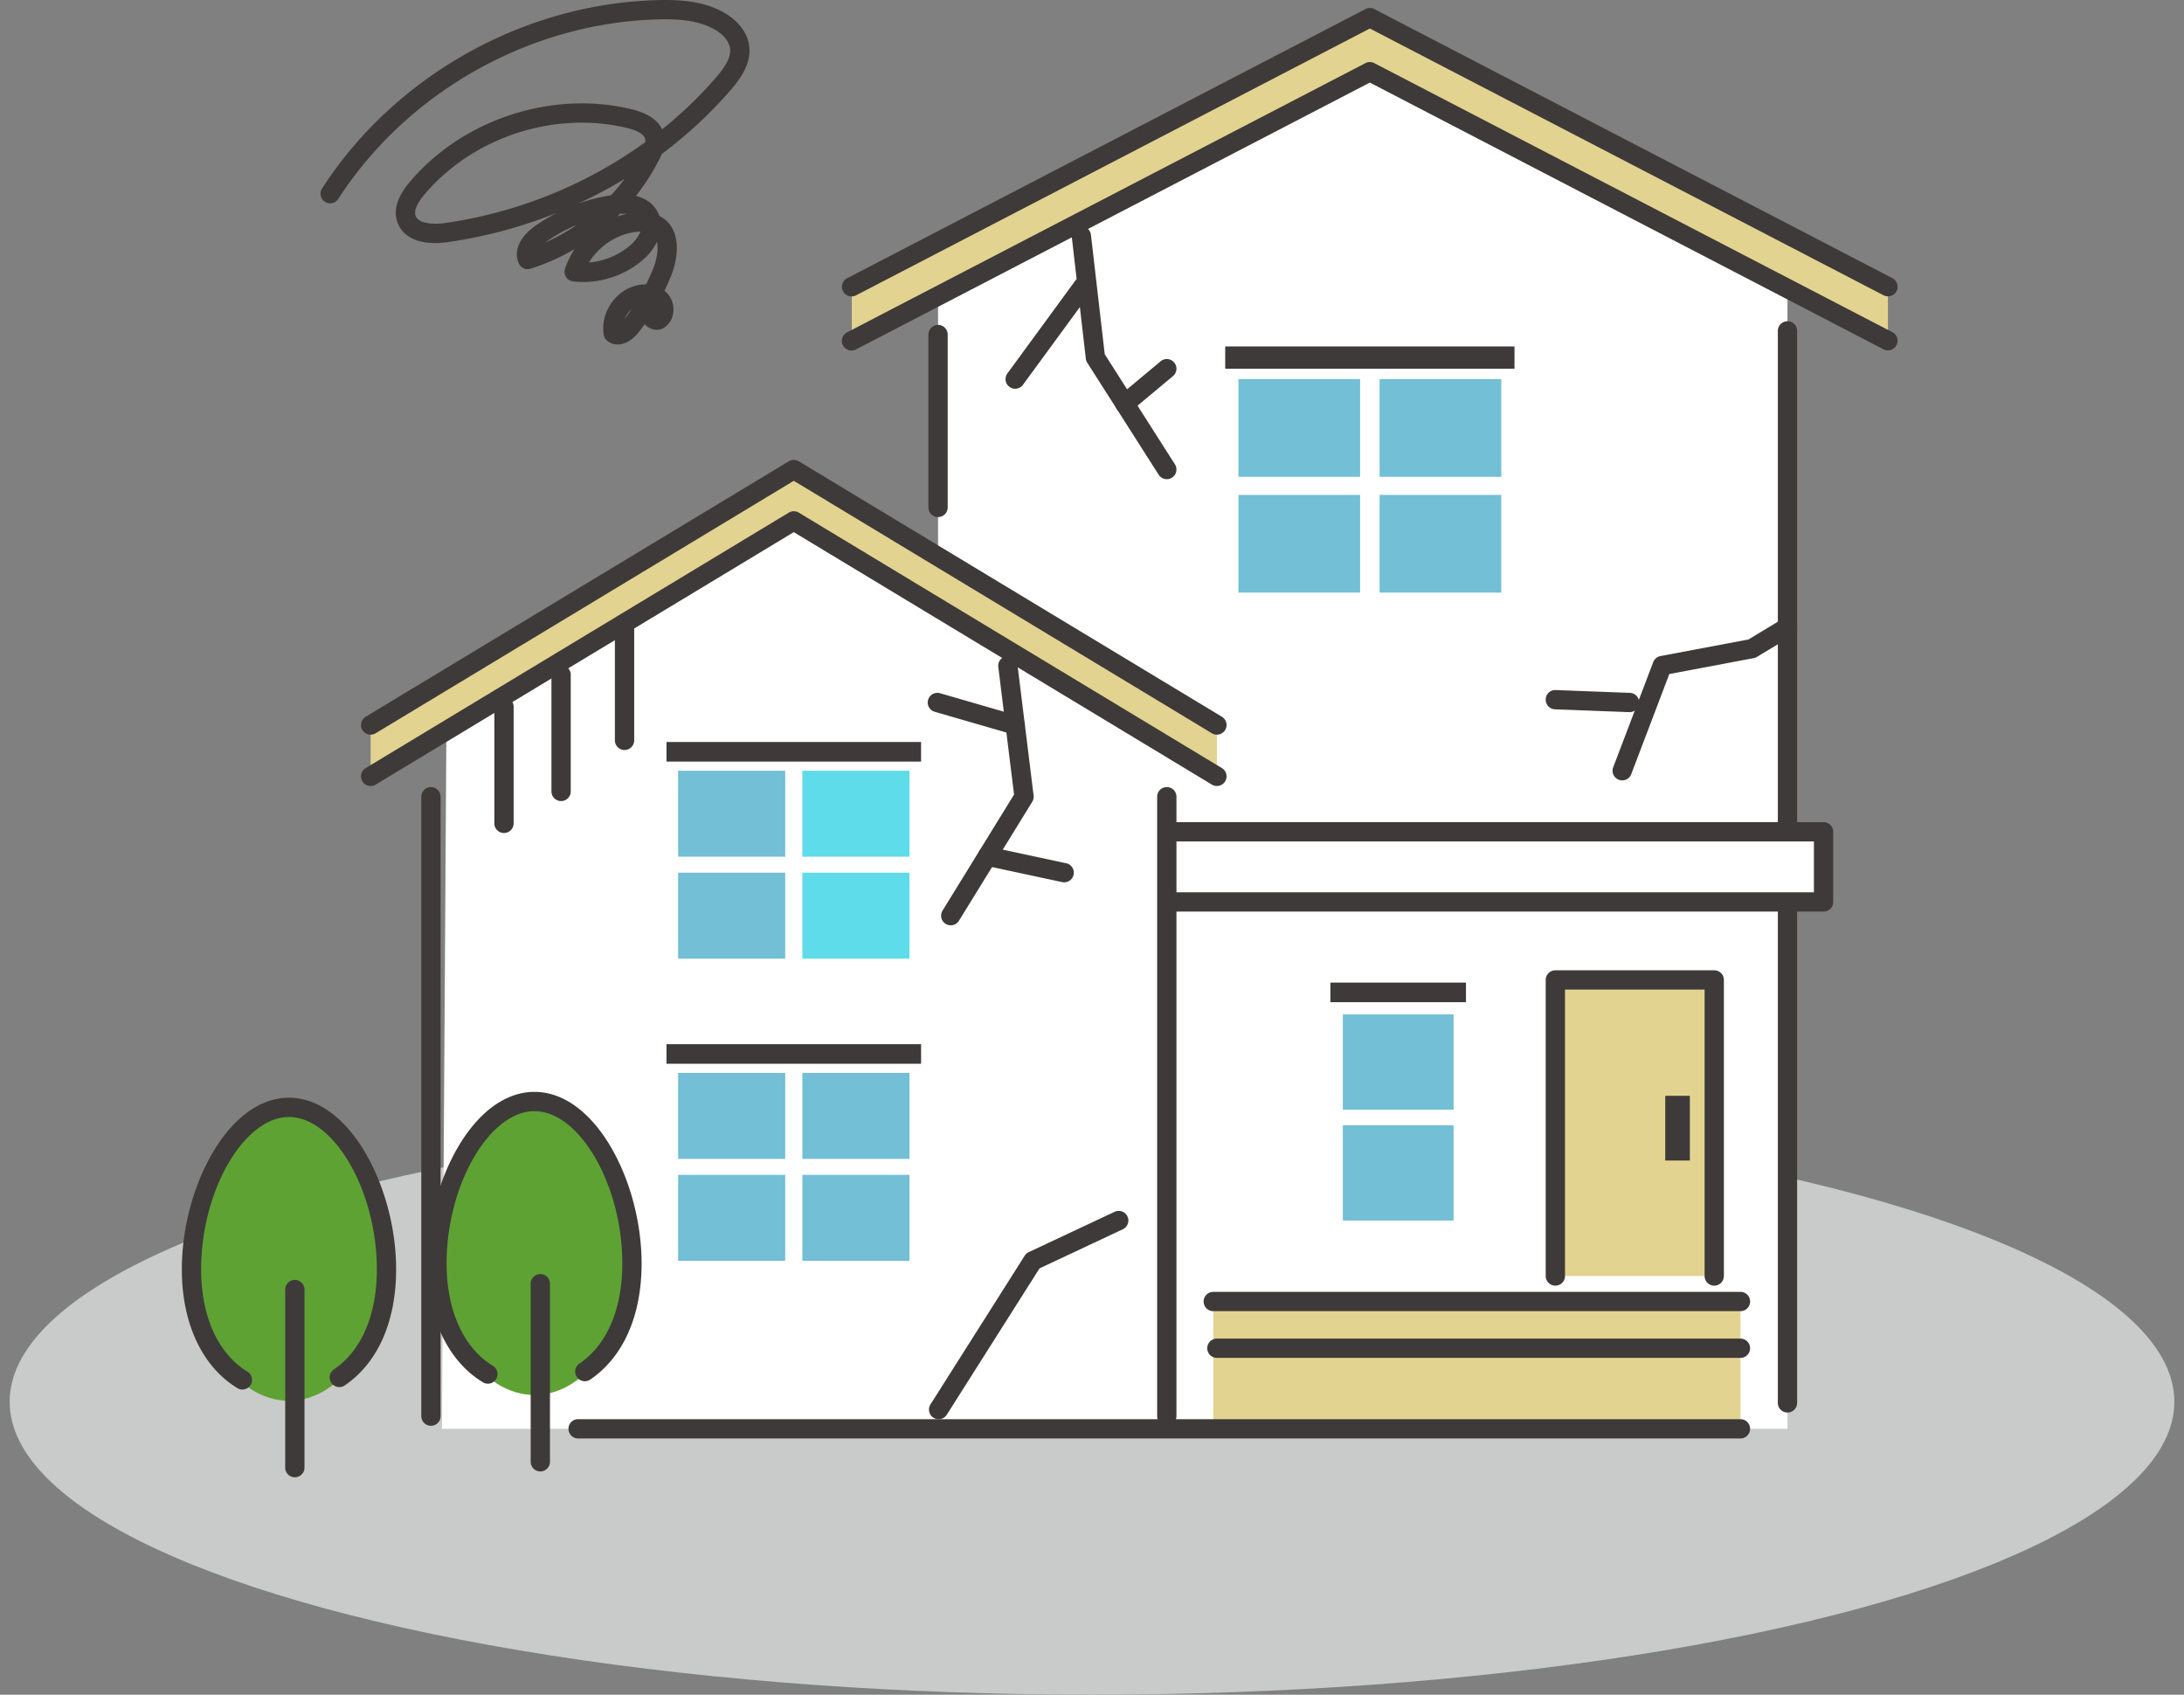
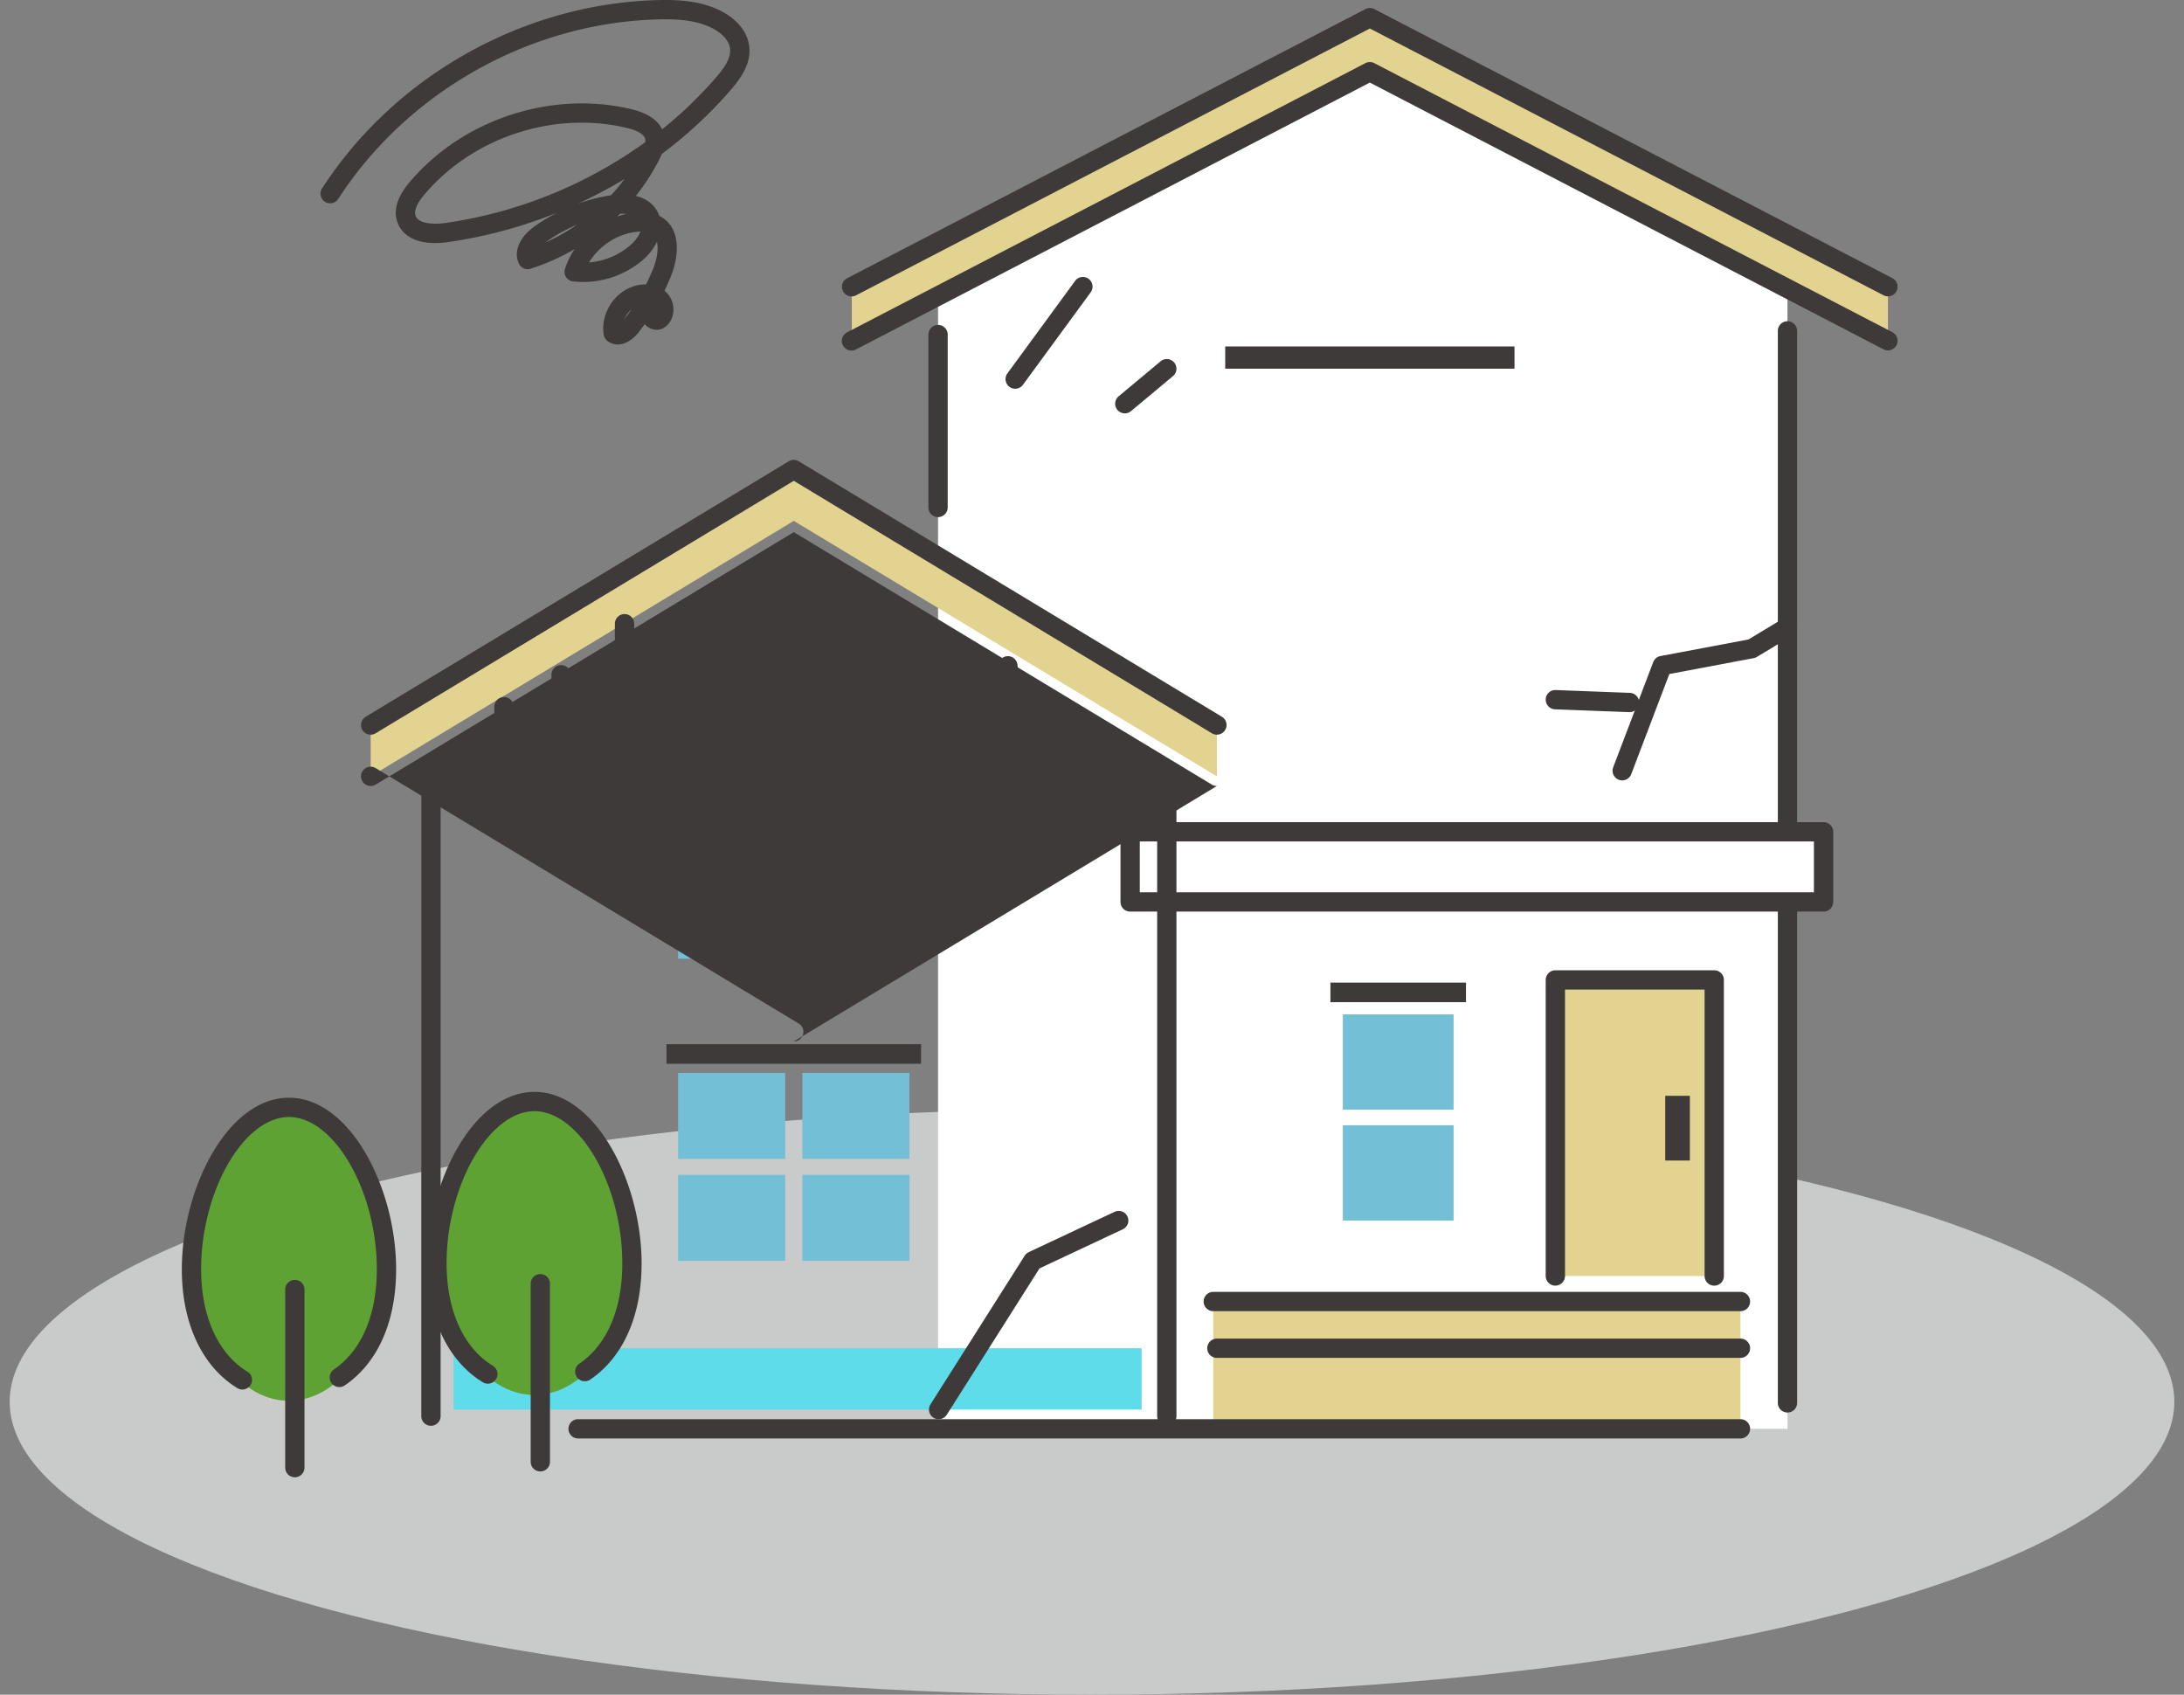
<svg xmlns="http://www.w3.org/2000/svg" width="232" height="180" data-name="レイヤー 1">
  <rect width="100%" height="100%" fill="#808080" stroke="none" />
  <ellipse cx="116" cy="148.89" rx="114.974" ry="31.11" style="fill:#c9caca" />
  <path d="M99.647 26.641V151.76h90.232V24.91L147.21 5.341l-47.563 21.3z" style="fill:#fff" />
  <path d="M200.547 31.399 145.516 2.823 90.485 31.399v4.792l55.031-28.576 55.031 28.576v-4.792z" style="fill:#e2d390" />
  <path d="M200.546 37.216c-.16 0-.32-.037-.471-.115L145.514 8.77 90.958 37.1a1.025 1.025 0 1 1-.944-1.818l55.03-28.576c.297-.154.649-.154.945 0l55.03 28.576a1.024 1.024 0 0 1-.473 1.934Z" style="fill:#3e3a39" />
  <path d="M200.546 31.474c-.16 0-.32-.037-.471-.116l-54.56-28.33-54.558 28.33a1.025 1.025 0 1 1-.944-1.819L145.043.965c.297-.154.65-.154.945 0l55.03 28.575a1.024 1.024 0 0 1-.472 1.935ZM99.647 54.923a1.024 1.024 0 0 1-1.025-1.025V35.536a1.024 1.024 0 1 1 2.05 0v18.362c0 .566-.459 1.025-1.025 1.025ZM189.88 150.029a1.024 1.024 0 0 1-1.026-1.025V35.144a1.024 1.024 0 1 1 2.05 0v113.86c0 .566-.459 1.025-1.025 1.025Z" style="fill:#3e3a39" />
  <path d="M128.882 138.239h56.001v13.521h-56.001zM165.222 104.083h16.877v31.446h-16.877z" style="fill:#e2d390" />
  <path d="M182.099 136.554a1.024 1.024 0 0 1-1.025-1.025v-30.422h-14.828v30.422a1.024 1.024 0 1 1-2.049 0v-31.446c0-.566.459-1.025 1.025-1.025h16.877c.566 0 1.024.459 1.024 1.025v31.446c0 .566-.458 1.025-1.024 1.025Z" style="fill:#3e3a39" />
  <path d="M176.895 116.39h2.614v6.874h-2.614z" style="fill:#3e3a39" />
  <path d="M120.053 88.348h73.66V95.8h-73.66z" style="fill:#fff" />
  <path d="M193.712 96.824h-73.66a1.024 1.024 0 0 1-1.024-1.024v-7.452c0-.566.459-1.025 1.025-1.025h73.66c.565 0 1.024.459 1.024 1.025V95.8c0 .566-.459 1.024-1.025 1.024Zm-72.635-2.049h71.61v-5.402h-71.61v5.402ZM45.779 151.438a1.024 1.024 0 0 1-1.025-1.024v-65.79a1.024 1.024 0 1 1 2.05 0v65.79c0 .566-.46 1.024-1.025 1.024Z" style="fill:#3e3a39" />
  <path d="M48.173 143.202h73.1v6.513h-73.1z" style="fill:#5edce9" />
-   <path d="m47.43 75.863-.479 75.897h76.995l-.635-76.614L84.76 50.313l-37.33 25.55z" style="fill:#fff" />
  <path d="M123.946 151.438a1.024 1.024 0 0 1-1.024-1.024v-65.79a1.024 1.024 0 1 1 2.049 0v65.79c0 .566-.459 1.024-1.025 1.024Z" style="fill:#3e3a39" />
  <path d="M72.034 81.861h11.377v9.134H72.034z" style="fill:#72bfd6" />
-   <path d="M85.232 81.861h11.377v9.134H85.232z" style="fill:#5edce9" />
  <path d="M72.034 92.69h11.377v9.134H72.034z" style="fill:#72bfd6" />
  <path d="M85.232 92.69h11.377v9.134H85.232z" style="fill:#5edce9" />
  <path d="M70.798 78.81h27.046v2.08H70.798z" style="fill:#3e3a39" />
-   <path d="M131.555 40.264h12.926v10.378h-12.926zM146.551 40.264h12.926v10.378h-12.926zM131.555 52.567h12.926v10.378h-12.926zM146.551 52.567h12.926v10.378h-12.926z" style="fill:#72bfd6" />
  <path d="M130.151 36.797h30.73v2.364h-30.73z" style="fill:#3e3a39" />
  <path d="M72.034 113.957h11.377v9.134H72.034zM85.232 113.957h11.377v9.134H85.232zM72.034 124.785h11.377v9.134H72.034zM85.232 124.785h11.377v9.134H85.232z" style="fill:#72bfd6" />
  <path d="M70.798 110.905h27.046v2.08H70.798zM141.327 104.365h14.399v2.08h-14.399z" style="fill:#3e3a39" />
  <path d="M129.268 77.908 84.321 50.773 39.375 77.908v4.552l44.946-27.136 44.947 27.136v-4.552z" style="fill:#e2d390" />
-   <path d="M129.267 83.484a1.02 1.02 0 0 1-.529-.147L84.321 56.52 39.904 83.337a1.025 1.025 0 0 1-1.06-1.755l44.947-27.135a1.025 1.025 0 0 1 1.06 0l44.947 27.135a1.025 1.025 0 0 1-.531 1.902Z" style="fill:#3e3a39" />
+   <path d="M129.267 83.484a1.02 1.02 0 0 1-.529-.147L84.321 56.52 39.904 83.337a1.025 1.025 0 0 1-1.06-1.755a1.025 1.025 0 0 1 1.06 0l44.947 27.135a1.025 1.025 0 0 1-.531 1.902Z" style="fill:#3e3a39" />
  <path d="M129.267 78.031c-.18 0-.363-.047-.529-.147L84.321 51.068 39.904 77.884a1.025 1.025 0 0 1-1.06-1.755l44.947-27.135a1.025 1.025 0 0 1 1.06 0l44.947 27.135a1.025 1.025 0 0 1-.531 1.902Z" style="fill:#3e3a39" />
  <path d="M142.645 107.74h11.765v10.122h-11.765zM142.645 119.516h11.765v10.122h-11.765z" style="fill:#72bfd6" />
  <path d="M184.883 139.264h-56a1.024 1.024 0 1 1 0-2.05h56a1.024 1.024 0 1 1 0 2.05ZM184.883 152.784H61.41a1.024 1.024 0 1 1 0-2.049h123.474a1.024 1.024 0 1 1 0 2.05ZM184.883 144.226h-55.615a1.024 1.024 0 1 1 0-2.05h55.615a1.024 1.024 0 1 1 0 2.05Z" style="fill:#3e3a39" />
  <ellipse cx="30.696" cy="133.462" rx="10.227" ry="15.323" style="fill:#5ea234" />
  <path d="M25.748 147.587a1.02 1.02 0 0 1-.533-.15c-3.75-2.287-5.9-6.889-5.9-12.625 0-8.6 4.867-18.219 11.382-18.219s11.381 9.619 11.381 18.22c0 5.566-1.944 9.952-5.475 12.35a1.025 1.025 0 0 1-1.152-1.695c2.952-2.005 4.578-5.79 4.578-10.656 0-8.312-4.535-16.17-9.332-16.17s-9.333 7.858-9.333 16.17c0 5.005 1.793 8.969 4.918 10.875a1.025 1.025 0 0 1-.534 1.9Z" style="fill:#3e3a39" />
  <path d="M31.32 156.906a1.024 1.024 0 0 1-1.024-1.025v-18.914a1.024 1.024 0 1 1 2.049 0v18.914c0 .566-.459 1.025-1.025 1.025Z" style="fill:#3e3a39" />
  <ellipse cx="56.774" cy="132.842" rx="10.227" ry="15.323" style="fill:#5ea234" />
  <path d="M51.825 146.967a1.02 1.02 0 0 1-.532-.15c-3.75-2.287-5.901-6.888-5.901-12.625 0-8.6 4.867-18.219 11.382-18.219s11.381 9.62 11.381 18.22c0 5.566-1.944 9.953-5.475 12.35a1.025 1.025 0 0 1-1.152-1.695c2.952-2.005 4.578-5.789 4.578-10.656 0-8.311-4.535-16.17-9.333-16.17s-9.332 7.859-9.332 16.17c0 5.005 1.793 8.97 4.918 10.875a1.025 1.025 0 0 1-.534 1.9Z" style="fill:#3e3a39" />
  <path d="M57.397 156.286a1.024 1.024 0 0 1-1.024-1.025v-18.914a1.024 1.024 0 1 1 2.049 0v18.914c0 .566-.459 1.025-1.025 1.025ZM100.995 98.281a1.025 1.025 0 0 1-.871-1.562l7.596-12.327-1.677-13.577a1.025 1.025 0 0 1 2.034-.25l1.72 13.933c.03.231-.022.465-.144.663l-7.785 12.633c-.193.314-.53.487-.873.487Z" style="fill:#3e3a39" />
-   <path d="M113.041 93.714c-.071 0-.144-.007-.216-.023l-8.152-1.75a1.024 1.024 0 1 1 .43-2.003l8.152 1.75a1.024 1.024 0 0 1-.214 2.026ZM107.84 78.031c-.094 0-.19-.013-.285-.04l-8.264-2.39a1.025 1.025 0 0 1 .57-1.97l8.264 2.391a1.025 1.025 0 0 1-.284 2.01ZM123.947 50.896c-.338 0-.67-.168-.865-.474l-7.584-11.892a1.022 1.022 0 0 1-.154-.433l-1.486-12.873a1.025 1.025 0 1 1 2.035-.235l1.46 12.638 7.457 11.693a1.025 1.025 0 0 1-.863 1.576Z" style="fill:#3e3a39" />
  <path d="M119.488 43.905a1.024 1.024 0 0 1-.657-1.812l4.459-3.719a1.024 1.024 0 1 1 1.312 1.574l-4.458 3.719a1.02 1.02 0 0 1-.656.238ZM107.84 41.29a1.025 1.025 0 0 1-.826-1.63l7.188-9.817a1.025 1.025 0 1 1 1.654 1.211l-7.19 9.816c-.2.274-.511.42-.827.42ZM172.323 82.886a1.025 1.025 0 0 1-.958-1.39l4.252-11.17c.126-.334.417-.577.767-.643l9.353-1.764 3.613-2.18a1.024 1.024 0 1 1 1.059 1.754l-3.771 2.276c-.105.063-.22.107-.34.13l-8.97 1.691-4.046 10.636c-.156.409-.545.66-.959.66Z" style="fill:#3e3a39" />
  <path d="M173.12 75.64h-.039l-7.898-.3a1.025 1.025 0 0 1-.985-1.062 1.01 1.01 0 0 1 1.063-.985l7.898.299a1.025 1.025 0 0 1-.038 2.048ZM99.707 150.74a1.025 1.025 0 0 1-.865-1.573l10.01-15.797c.105-.164.254-.296.43-.378l9.118-4.28a1.024 1.024 0 1 1 .87 1.854l-8.846 4.154-9.85 15.544a1.024 1.024 0 0 1-.867.476ZM53.537 88.477a1.024 1.024 0 0 1-1.025-1.025v-12.39a1.024 1.024 0 1 1 2.05 0v12.39c0 .566-.46 1.024-1.025 1.024ZM59.604 85.083a1.024 1.024 0 0 1-1.025-1.025v-12.39a1.024 1.024 0 1 1 2.05 0v12.39c0 .566-.46 1.025-1.025 1.025ZM66.343 79.661a1.024 1.024 0 0 1-1.025-1.024v-12.39a1.024 1.024 0 1 1 2.05 0v12.39c0 .566-.46 1.024-1.025 1.024ZM65.621 36.589a1.78 1.78 0 0 1-1.096-.376 1.025 1.025 0 0 1-.389-.646c-.384-2.302 1.21-4.704 3.48-5.246a4.025 4.025 0 0 1 1.014-.11c.271-.543.52-1.097.748-1.662.383-.95.592-2.06.405-2.856a6.023 6.023 0 0 1-1.444 1.87c-2.014 1.767-4.803 2.636-7.465 2.327a1.025 1.025 0 0 1-.857-1.332 8.352 8.352 0 0 1 1.028-2.106 23.008 23.008 0 0 1-4.685 2.088 1.025 1.025 0 0 1-1.24-.546c-.596-1.287.06-2.813 1.71-3.983a18.903 18.903 0 0 1 2.37-1.428 49.797 49.797 0 0 1-11.588 3.128c-2.806.402-4.773-.367-5.395-2.108-.452-1.263-.02-2.69 1.281-4.238 5.626-6.692 15.118-9.81 23.616-7.758 1.957.473 2.838 1.335 3.218 2.13a43.642 43.642 0 0 0 5.745-5.528c.805-.933 1.61-2.028 1.472-3.071-.102-.773-.775-1.558-1.8-2.1-1.814-.956-4.018-1.03-5.929-.976-13.544.383-26.529 7.687-33.888 19.063a1.024 1.024 0 1 1-1.72-1.113C41.932 8.078 55.554.415 69.762.014c2.178-.061 4.71.034 6.943 1.212 1.636.864 2.685 2.192 2.876 3.644.244 1.845-.85 3.4-1.952 4.678a46.038 46.038 0 0 1-7.331 6.805c-.1.249-.214.488-.331.713a22.95 22.95 0 0 1-2.42 3.742c1.056.261 1.855.836 2.308 1.694.075.142.137.287.188.433.052.026.103.053.153.082 2.172 1.24 1.941 4.168 1.083 6.298-.214.53-.445 1.053-.695 1.567.094.075.183.156.266.243.514.538.764 1.315.668 2.08-.085.682-.447 1.27-.992 1.61-.493.308-1.133.285-1.668-.06a1.707 1.707 0 0 1-.376-.325c-.196.276-.398.548-.606.816-.677.876-1.495 1.343-2.255 1.343Zm1.464-3.739c-.32.28-.579.64-.746 1.034.258-.338.507-.683.746-1.034Zm.946-8.255a4.83 4.83 0 0 0-.128.006c-2.15.122-4.211 1.432-5.333 3.276a7.705 7.705 0 0 0 4.417-1.854c.454-.399.848-.918 1.044-1.428Zm-6.749-.719a16.996 16.996 0 0 0-3.381 1.891 21.185 21.185 0 0 0 3.381-1.891Zm.504-10.847c-6.318 0-12.634 2.796-16.72 7.655-.549.653-1.154 1.571-.92 2.23.308.858 1.904.95 3.176.769a47.98 47.98 0 0 0 21.216-8.578.923.923 0 0 0-.002-.33c-.14-.657-1.252-1.018-1.903-1.176-1.59-.384-3.22-.57-4.847-.57Zm4.078 9.675c-.094.095-.188.19-.284.282.32-.108.645-.197.976-.267a5.17 5.17 0 0 0-.692-.015Zm.478-3.69a50.065 50.065 0 0 1-4.953 2.623 18.935 18.935 0 0 1 3.52-.898c.507-.55.985-1.125 1.433-1.726Z" style="fill:#3e3a39" />
</svg>